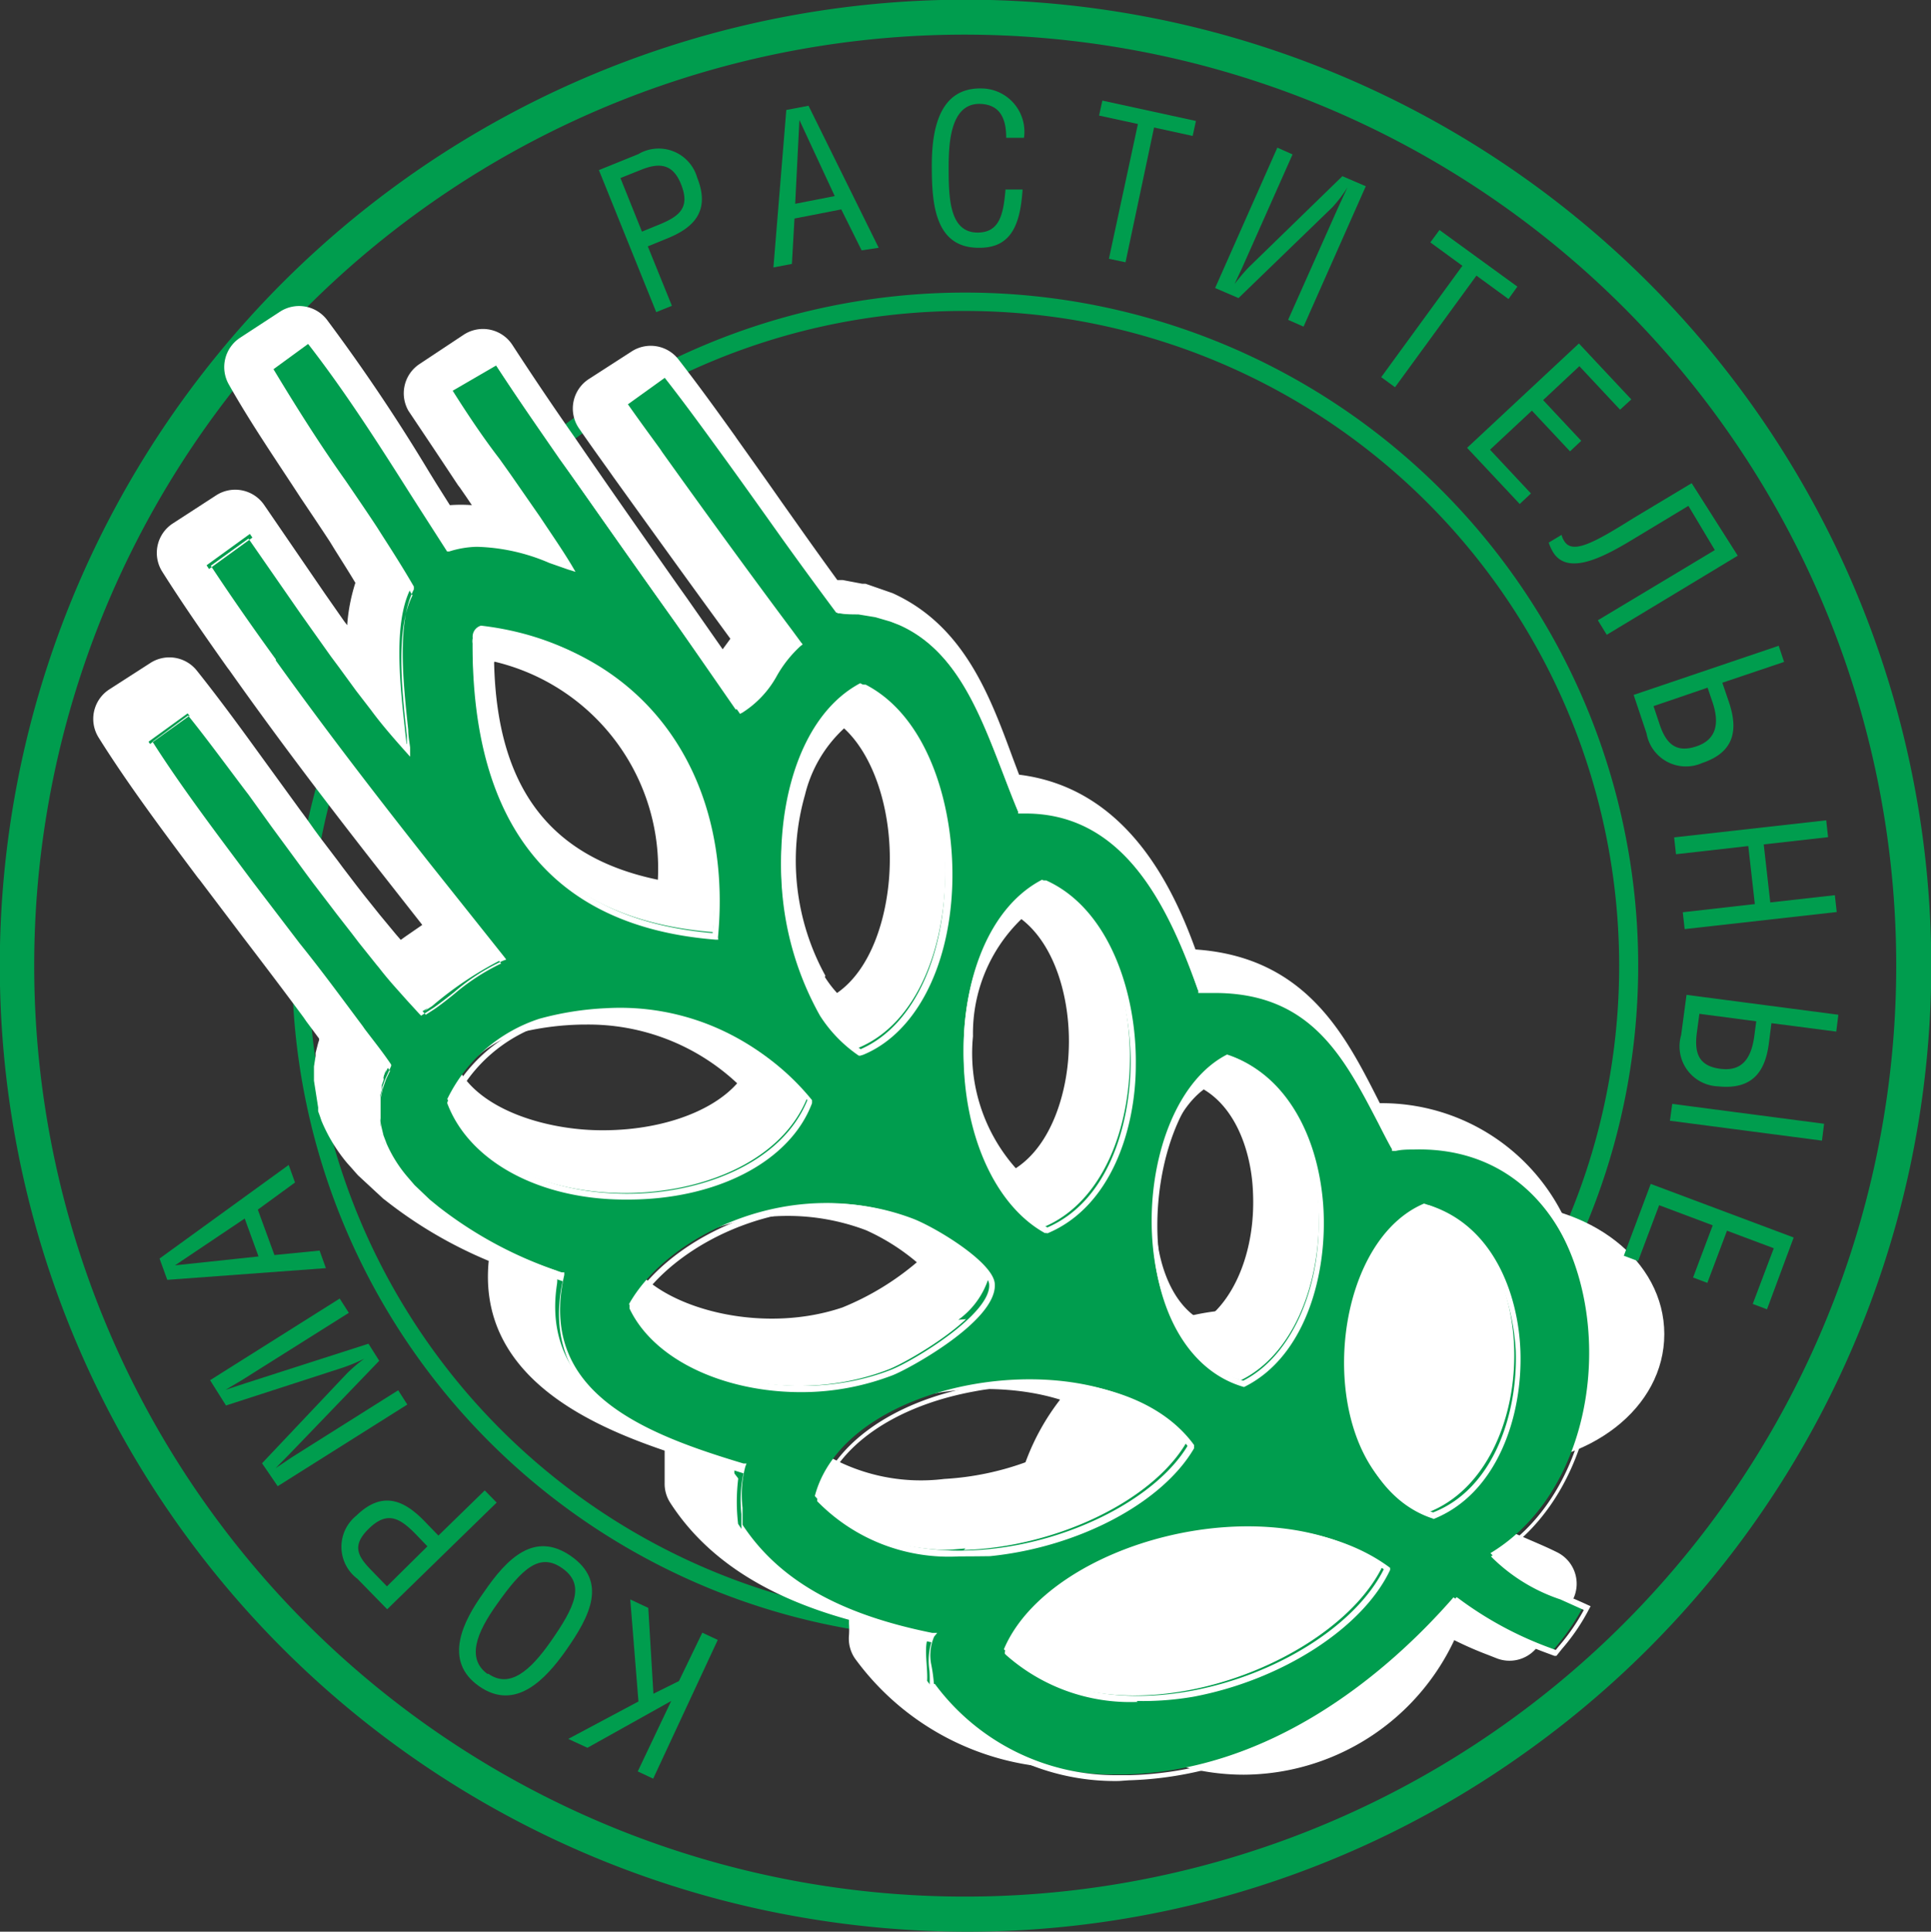
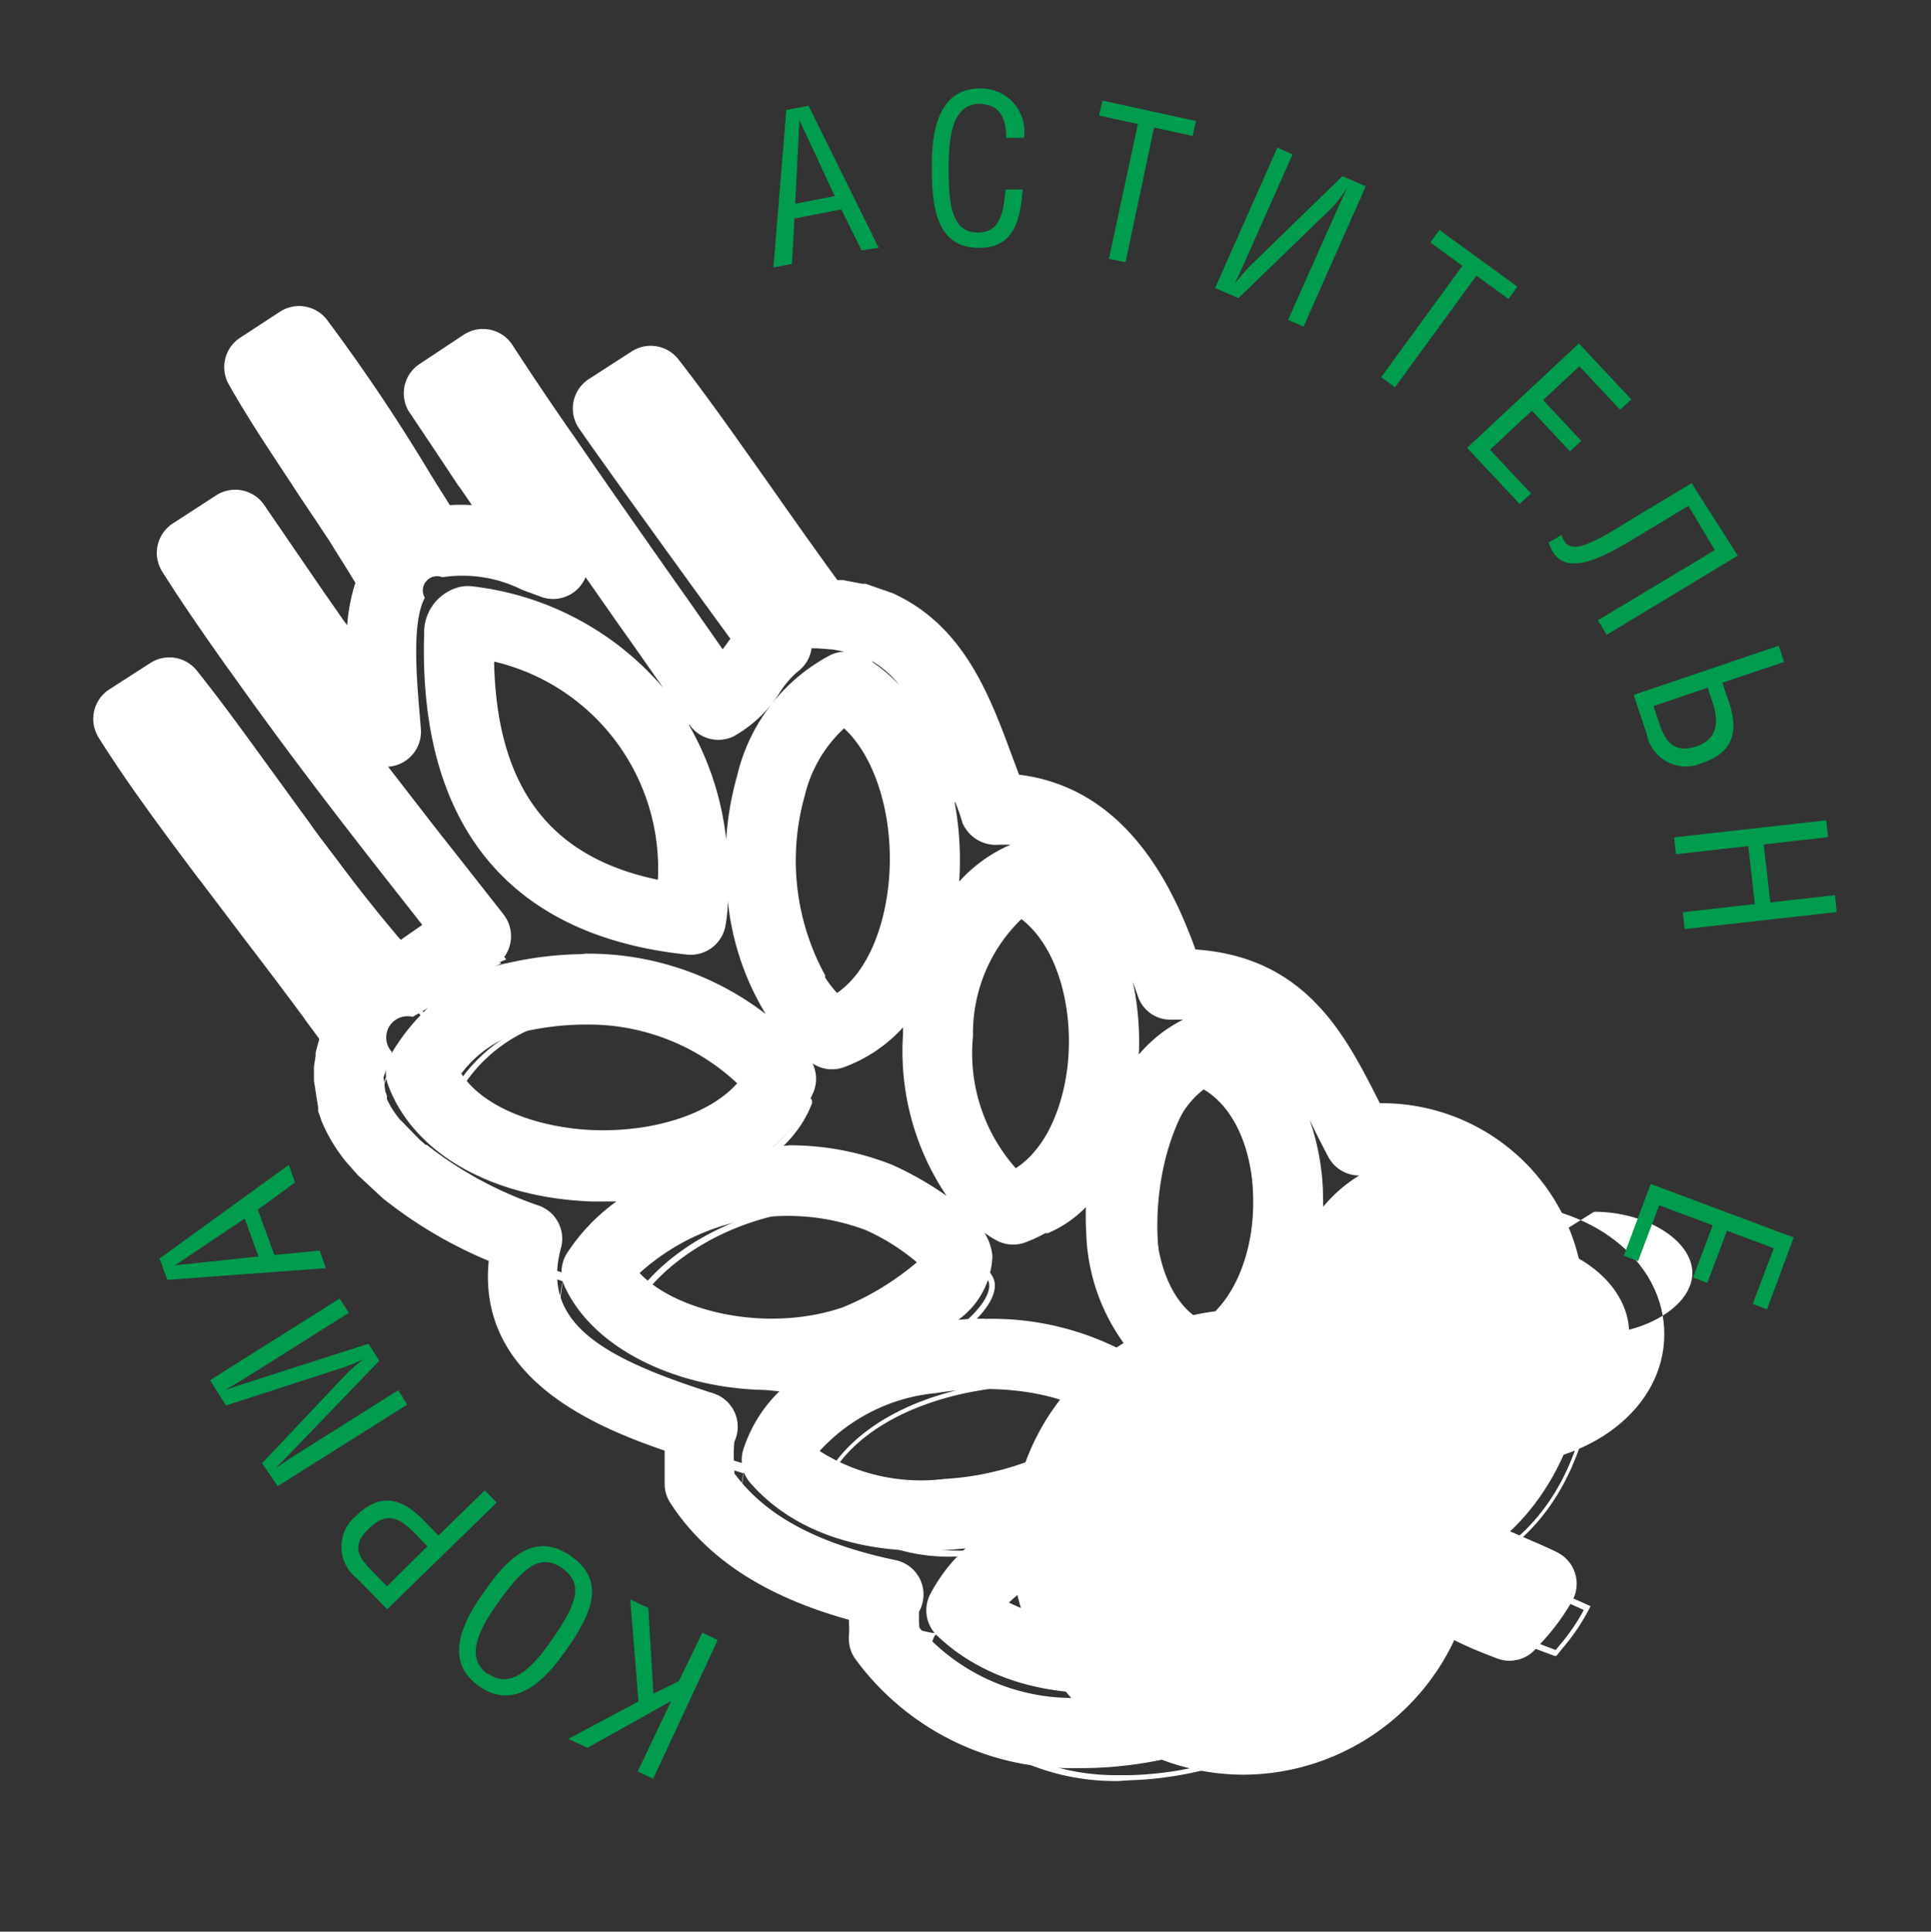
<svg xmlns="http://www.w3.org/2000/svg" viewBox="0 0 82.54 82.56">
  <rect x="0" y="0" width="82.54" height="82.56" fill="#333333" stroke="none" />
  <defs>
    <style>.cls-1{fill:#009d4e;}.cls-2{fill:#fff;}</style>
  </defs>
  <title>05</title>
-   <path class="cls-1" d="M588.52 362.86a41.78 41.78 0 0 1-7.13-.62 41.28 41.28 0 1 1 30.83-6.93 41 41 0 0 1-23.7 7.55zm-.17-81.08a39.79 39.79 0 1 0 23 72.31 39.78 39.78 0 0 0-16.12-71.72 40.28 40.28 0 0 0-6.88-.59zM588.5 350.35a29.12 29.12 0 0 1-5-.43 28.77 28.77 0 1 1 21.5-4.83 28.56 28.56 0 0 1-16.5 5.26zm-.12-56.76a28 28 0 1 0 16.17 50.85 28 28 0 0 0-11.34-50.44 28.29 28.29 0 0 0-4.83-.41z" transform="translate(-547.17 -280.3)" />
  <path class="cls-1" d="M28.69 72.7l-3.58 2-.82-.38 3-1.6-.35-4.36.77.36.22 3.67 1.09-.54 1-2.07.66.31-2.76 5.93-.66-.31zM24.19 70.54c-.86 1.22-2.15 2.62-3.71 1.53s-.68-2.79.19-4c1-1.47 2.18-2.65 3.74-1.56s.82 2.55-.22 4.03zm-3.31 1c.91.64 1.79-.15 2.63-1.34 1.09-1.55 1.5-2.48.53-3.17s-1.72 0-2.81 1.55c-.85 1.19-1.3 2.3-.4 2.96z" />
  <path class="cls-1" d="M567.89 344l.51.52-4.68 4.56-1.27-1.3a1.71 1.71 0 0 1-.05-2.7c1.09-1.06 2-.68 2.85.17l.66.68zm-2.45 2.39l-.49-.51c-.7-.72-1.23-1-2-.26s-.49 1.2.12 1.82l.64.66zM558.37 342.84l3.63-3.84a6.56 6.56 0 0 1 .74-.63 7.08 7.08 0 0 1-.91.38l-5 1.62-.68-1.08 5.54-3.49.39.61-4.56 2.87-.71.42.85-.28 5.26-1.69.46.73-3.85 4-.58.59.7-.47 4.54-2.86.39.61-5.54 3.49z" transform="translate(-547.17 -280.3)" />
  <path class="cls-1" d="M7.15 54.7l-.33-.91 5.52-4 .27.75-1.59 1.16.71 1.94 1.93-.19.27.75zm.33-.62l3.57-.38-.59-1.62z" />
-   <path class="cls-1" d="M606.17 329h-.87c-1.65-3.09-2.82-6.64-7.72-6.64h-.35c-1.21-3.61-3.07-7.52-7.48-7.52-1.22-3-2-6.47-4.92-7.81l-.36-.15-.31-.11-.34-.1-.45-.09-.29-.05c-.26 0-.54-.06-.84-.08q-1.1-1.49-2.17-3l-2.58-3.67c-.78-1.1-1.57-2.18-2.39-3.24l-1.83 1.18c.48.69 1 1.37 1.46 2.05q2.57 3.65 5.2 7.24l.47.65c-1 .73-1.38 2.06-2.56 2.63l-2.52-3.61c-1.61-2.3-3.22-4.59-4.81-6.9q-1.35-2-2.67-4l-1.84 1.22c.65 1.07 1.35 2.09 2.05 3.11l.06.08 1.46 2.14c.44.67.89 1.32 1.29 2a12 12 0 0 0-3.91-1 4.54 4.54 0 0 0-1.22.17c-.43-.68-.86-1.36-1.29-2-1.41-2.26-2.82-4.53-4.43-6.61l-1.7 1.11c1.31 2.33 2.85 4.46 4.29 6.67l.17.29c.45.71.89 1.41 1.31 2.16-.89 1.54-.52 4.43-.37 6.47-.52-.6-1-1.23-1.51-1.86l-.46-.6-1-1.4-1.27-1.81-2.17-3.18-1.85 1.2c.89 1.38 1.82 2.72 2.76 4.06 2 2.9 4.19 5.72 6.37 8.5l3 3.84a15.18 15.18 0 0 0-3 1.82l-.47.27-.77-.85-.22-.25-.68-.82-.1-.12-.79-1-.23-.3-.64-.84-.18-.24-.78-1-.28-.38-.55-.77-.29-.4-1.6-2.21-.09-.13c-.85-1.17-1.68-2.29-2.46-3.26l-1.74 1.14c1.16 1.82 2.65 3.86 4.18 5.91 1.54 2 3.13 4.11 4.51 6l.08.12q.58.76 1.09 1.48l-.21.39-.05.12-.1.27v.16l-.06.23v1.29l.06.25v.12l.1.28v.08a5.54 5.54 0 0 0 .87 1.41l.28.32.29.29.32.3.34.3a17.7 17.7 0 0 0 5.22 2.84c-1.36 5 3.7 6.83 7.51 8a7.34 7.34 0 0 0-.18 2.45c1.64 2.57 4.54 3.94 8.07 4.71-.34.37-.13 1.28-.18 1.92a9.91 9.91 0 0 0 7.88 4h.5c6.2 0 11.24-3.76 14.17-6.82a16 16 0 0 0 4.19 2.26 9.33 9.33 0 0 0 1.38-1.79c-1.53-.75-2.82-1.06-3.92-2.22 6.76-3.67 5.94-16.82-3-16.82m-7.65-3.81c5.07 1.73 4.81 11.28.18 13.28-5.12-1.54-4.46-11.35-.18-13.28m-7.69-7.34c4.83 2.25 4.73 12.29-.37 14.15-4.38-2.49-4.25-12 .37-14.15m-9.64 5c-2.49-3.88-1.88-11.33 2.12-13.21 4.66 2.47 4.61 13-.55 14.86a5.65 5.65 0 0 1-1.58-1.64m-14.37-15.48a.47.47 0 0 1 .36-.52c6.47.89 10.39 6 9.54 12.76q-10.27-1.07-9.9-12.24m-1.52 18.77a6.6 6.6 0 0 1 4-3.14 13.53 13.53 0 0 1 2.86-.35 10.52 10.52 0 0 1 8.5 3.85c-2.28 5.09-13.51 4.89-15.39-.36m7.51 8.57c1.78-2.84 7.22-5.11 12.1-3.15 1.1.45 3.25 1.87 3.3 2.61.1 1.37-3.6 3.24-4.4 3.5-4.39 1.49-9.69-.12-11-3m7.7 8c1.53-5 12.76-6.2 16-1.75-2.53 3.89-12.16 6.08-16 1.75m7.88 6.47c2.06-4.31 11.55-6.48 16.3-3-2.22 4.16-11.86 7.23-16.3 3m18.36-5c-4.91-1.62-4.25-10.93.18-12.58 5.17 1.69 4.67 10.9-.18 12.58" transform="translate(-547.17 -280.3)" />
  <path class="cls-2" d="M593.34 355.87h-.52a11.39 11.39 0 0 1-9.1-4.68 1.5 1.5 0 0 1-.26-1 3.76 3.76 0 0 0 0-.49v-.17c-3.62-1-6.13-2.66-7.64-5a1.49 1.49 0 0 1-.24-.85v-1.38c-3.26-1.11-8-3.22-7.52-8.11a18.76 18.76 0 0 1-4.38-2.56l-.13-.1-1.08-1-.08-.09-.22-.25-.17-.19a7 7 0 0 1-1.09-1.8l-.06-.18-.08-.22a1.51 1.51 0 0 1 0-.16l-.18-1.15v-.61l.07-.45v-.13l.09-.35a1.65 1.65 0 0 1 .06-.19v-.07l-.55-.74-.11-.16c-.79-1.07-1.67-2.23-2.58-3.42l-1.87-2.47-.06-.07c-1.4-1.87-3-4-4.25-6a1.5 1.5 0 0 1 .46-2.07l1.74-1.12a1.5 1.5 0 0 1 2 .33c.84 1.05 1.74 2.27 2.5 3.32l1.94 2.67c.19.25.38.52.57.79l.25.34.76 1 .2.27.61.8.32.41.68.85.1.12.58.7.2.23.21-.15.71-.49-1.9-2.42c-2.6-3.32-4.56-5.94-6.35-8.47l-.07-.09c-1.1-1.55-2-2.86-2.79-4.11a1.5 1.5 0 0 1 .45-2.07l1.85-1.2a1.5 1.5 0 0 1 2.05.41l2.61 3.81.81 1.16.13.17a7.72 7.72 0 0 1 .35-1.81c-.31-.52-.62-1-.9-1.45l-.19-.31c-.4-.61-.83-1.25-1.26-1.89-1-1.54-2.1-3.13-3.06-4.83a1.5 1.5 0 0 1 .49-2l1.7-1.11a1.5 1.5 0 0 1 2 .34 78.11 78.11 0 0 1 4.36 6.49l.32.52.58.92a6.36 6.36 0 0 1 .94 0l-.25-.37-.27-.39-.07-.09-.12-.18c-.66-1-1.33-2-2-3a1.5 1.5 0 0 1 .47-2l1.9-1.26a1.5 1.5 0 0 1 2.07.44q1.3 2 2.65 3.93c1.46 2.13 2.95 4.25 4.44 6.37l.37.52 1.53 2.19.33-.45c-1.61-2.2-3.28-4.52-5-6.91l-.07-.1-.12-.17c-.43-.6-.86-1.2-1.28-1.81a1.5 1.5 0 0 1 .42-2.11l1.83-1.18a1.5 1.5 0 0 1 2 .34c.88 1.13 1.72 2.3 2.43 3.29l.06.09c.62.87 1.28 1.8 1.93 2.73l.63.89q.86 1.22 1.74 2.43h.23l.84.16h.14l1.15.4c3.07 1.39 4.17 4.41 5.15 7.07l.26.69c4.61.57 6.58 4.82 7.54 7.47 4.71.32 6.4 3.66 7.78 6.37l.1.2a8.66 8.66 0 0 1 8.57 6.93c.92 3.64.09 8.46-3 11.37l.78.34c.39.17.8.34 1.22.55a1.5 1.5 0 0 1 .66 2.07 9.52 9.52 0 0 1-1.39 1.87l-.18.2a1.5 1.5 0 0 1-1.68.39l-.33-.13a15.46 15.46 0 0 1-3.11-1.59c-2.85 2.75-7.89 6.42-14.35 6.42zm-6.87-6a8.63 8.63 0 0 0 6.42 3h.47a14.41 14.41 0 0 0 3.93-.56l-.83.16c-3.79.61-7.07-.2-9.23-2.26a1.5 1.5 0 0 1-.32-1.73 7.1 7.1 0 0 1 1.53-2l-.7.06c-3.64.26-6.65-.75-8.49-2.85a1.5 1.5 0 0 1-.31-1.43 6.08 6.08 0 0 1 1.61-2.56c-4 .14-7.94-1.58-9.24-4.41a1.5 1.5 0 0 1 .09-1.42 8.31 8.31 0 0 1 2.12-2.22h-1.08c-4.3-.16-7.63-2.09-8.69-5a1.5 1.5 0 0 1 .12-1.27 8.9 8.9 0 0 1 1.59-2l-.13.08-.52.3a.91.91 0 0 0-.89 1.5l-.36 1.09.08.59.07.2v.14a4 4 0 0 0 .53.84l.06.06.8.82.26.23h.05a16.15 16.15 0 0 0 4.74 2.58 1.5 1.5 0 0 1 1 1.82c-.87 3.2 1.73 4.7 6.51 6.22a1.5 1.5 0 0 1 .9 2.07 5.4 5.4 0 0 0 0 1.07v.28c1.3 1.78 3.51 3 6.89 3.71a1.5 1.5 0 0 1 1 2.21v.42l.02.25zm3.84-1.07a8.82 8.82 0 0 0 5.67.72 12.36 12.36 0 0 0 6.35-2.91 12 12 0 0 0-7.3-.28 9.92 9.92 0 0 0-4.72 2.45zm-4.06.65zm19.6-4.06a1.5 1.5 0 0 1 0 1.47q-.13.24-.28.47c.3-.28.57-.56.81-.81a1.49 1.49 0 0 1 1.26-.45 1.5 1.5 0 0 1 0-.5 1.47 1.47 0 0 1 .12-.39 6.18 6.18 0 0 1-.72.3 1.5 1.5 0 0 1-1 0zm-7.45-2.47a13.27 13.27 0 0 1 5.33 1 8.26 8.26 0 0 1-2.06-5.61v-.31a6.32 6.32 0 0 1-2.37 1.81 1.49 1.49 0 0 1-1 .06 5.77 5.77 0 0 1-1.34-.59 6.33 6.33 0 0 1 .61.73 1.5 1.5 0 0 1 0 1.69 7.29 7.29 0 0 1-1.07 1.3 16.54 16.54 0 0 1 1.9-.1zm-16.19-.6a8.09 8.09 0 0 0 5.32 1.19 12.17 12.17 0 0 0 6.76-2.52c-1.56-1.13-4.32-1.61-7.1-1.15a7.71 7.71 0 0 0-4.98 2.47zm27.85-10.37a8.38 8.38 0 0 1 1.88 5.48 10 10 0 0 1-1.33 5.08 9.41 9.41 0 0 0 1.24-7.35 6.81 6.81 0 0 0-1.79-3.23zm-3.25 1.18c-1.29.83-2.19 2.92-2.15 5.17 0 1.56.55 3.38 1.92 4.13 1.64-.89 2.37-3.13 2.36-5-.01-1.61-.59-3.5-2.12-4.32zm-17.57 3.54a12.12 12.12 0 0 1 6.45 1.65 8.46 8.46 0 0 1-2.09-5.35 11.45 11.45 0 0 1 0-1.38 6.48 6.48 0 0 1-2.6 1.81 1.5 1.5 0 0 1-1.26-.1c-.17-.09-.33-.2-.49-.31a2.2 2.2 0 0 1 .34 1 3.51 3.51 0 0 1-1.46 2.72c.36-.04.74-.05 1.12-.05zm9.36-9.79c-1.32 1-2.17 3.45-2 5.9 0 .76.34 3.14 2 4 1.37-.94 2.23-3.08 2.13-5.47-.05-1.64-.66-3.59-2.11-4.45zm-24.09 7.83c1.52 1.62 5.39 2.58 8.67 1.47a11.69 11.69 0 0 0 3.18-1.93 9.13 9.13 0 0 0-2.17-1.37 9.44 9.44 0 0 0-9.67 1.82zm28.64-6.55a10.43 10.43 0 0 1 .57 3.07v.66a6.17 6.17 0 0 1 1.55-1.35 1.5 1.5 0 0 1-1.32-.79c-.19-.36-.38-.73-.56-1.09zm-22.24 1.09a11.81 11.81 0 0 1 4.41.84 13.85 13.85 0 0 1 2.31 1.32 11.06 11.06 0 0 1-1.86-6.91v-.29a6.37 6.37 0 0 1-2.52 1.7 1.5 1.5 0 0 1-1.35-.16 1.5 1.5 0 0 1 0 1.32 6.45 6.45 0 0 1-1.7 2.25zm9.91-9.66a6.79 6.79 0 0 0-2.06 5 7.4 7.4 0 0 0 1.83 5.64c1.54-1 2.19-3.24 2.26-5 .1-2.06-.51-4.48-2.01-5.64zm-23.94 6.58c1 1.56 3.48 2.35 5.66 2.43 2.63.09 5-.71 6.14-2a9.29 9.29 0 0 0-6.48-2.51h-.13a12.07 12.07 0 0 0-2.55.31 4.86 4.86 0 0 0-2.62 1.77zm28.71-3.92a12.34 12.34 0 0 1 .26 3.12 6 6 0 0 1 1.89-1.49h-.49a1.46 1.46 0 0 1-1.44-1zm-23.39-1.19a12.43 12.43 0 0 1 7.7 2.58 11.54 11.54 0 0 1-1.62-4.84q0 .49-.09 1a1.51 1.51 0 0 1-1.64 1.3c-7.61-.79-11.5-5.54-11.25-13.73a2 2 0 0 1 1.4-1.95 1.54 1.54 0 0 1 .66-.06 12.62 12.62 0 0 1 8.16 4.34l-1.48-2.11-.37-.52-1.47-2.1a1.5 1.5 0 0 1-1.87.85l-.84-.31a5.69 5.69 0 0 0-3.41-.54.61.61 0 0 0-.75.88c-.55 1-.36 3.32-.23 4.88l.06.73a1.5 1.5 0 0 1-1.4 1.61l1.92 2.48 2.88 3.66.13.17a1.5 1.5 0 0 1-.48 2.26c.2-.07.41-.13.62-.17a15.1 15.1 0 0 1 3.19-.39zm10.23 1a4.75 4.75 0 0 0 .52.68c1.44-1 2.1-3.13 2.23-5 .18-2.61-.61-5.1-1.93-6.31a5.68 5.68 0 0 0-1.67 2.84 10.21 10.21 0 0 0 .87 7.73zm5.55-7.45a13.63 13.63 0 0 1 .19 3.37 6.36 6.36 0 0 1 2-1.49l.2-.08a5.48 5.48 0 0 0-.63 0 1.55 1.55 0 0 1-1.43-.94c-.09-.32-.2-.61-.31-.9zm-19.69-6c.12 5.34 2.38 8.33 7 9.29a9.09 9.09 0 0 0-6.98-9.32zm8.33 2.68a12.52 12.52 0 0 1 1.59 4.89 13.19 13.19 0 0 1 .47-2.73 7.85 7.85 0 0 1 4-5.16 1.5 1.5 0 0 1 .58-.14l-.49-.09-.65-.05h-.26a1.5 1.5 0 0 1-.6 1 4 4 0 0 0-.75.87 5.47 5.47 0 0 1-2 1.9 1.5 1.5 0 0 1-1.87-.51zm7.83-2.7a6.51 6.51 0 0 1 1.17 1 4.24 4.24 0 0 0-1.15-1.02z" transform="translate(-547.17 -280.3)" />
  <circle class="cls-2" cx="53.18" cy="65.91" r="8.44" />
  <path class="cls-2" d="M600.34 356.15a9.94 9.94 0 1 1 9.94-9.94 10 10 0 0 1-9.94 9.94zm0-16.89a6.94 6.94 0 1 0 6.94 6.94 7 7 0 0 0-6.94-6.93z" transform="translate(-547.17 -280.3)" />
  <ellipse class="cls-2" cx="63.94" cy="57.01" rx="5.7" ry="4.11" />
-   <path class="cls-2" d="M63.94 62.63c-4 0-7.2-2.46-7.2-5.61s3.16-5.61 7.2-5.61 7.2 2.46 7.2 5.61-3.16 5.61-7.2 5.61zm0-8.22c-2.24 0-4.2 1.22-4.2 2.61s2 2.61 4.2 2.61 4.2-1.22 4.2-2.61-1.96-2.62-4.2-2.62z" />
-   <path class="cls-1" d="M607.51 329.29c-.28 0-.57 0-.86.07-1.74-3.2-3-6.88-7.92-6.74h-.35c-1.32-3.75-3.3-7.79-7.7-7.66-1.31-3.12-2.15-6.72-5.16-8l-.36-.14-.31-.1-.35-.1-.45-.08h-.3c-.26 0-.54 0-.84-.06q-1.14-1.53-2.26-3.09c-.89-1.25-1.79-2.52-2.7-3.77-.82-1.13-1.63-2.24-2.49-3.33l-1.79 1.3c.5.71 1 1.41 1.52 2.11q2.68 3.75 5.42 7.44c.16.22.32.45.49.66-1 .79-1.32 2.2-2.48 2.83l-2.62-3.78c-1.68-2.36-3.36-4.72-5-7.1q-1.41-2-2.78-4.07l-1.81 1.3c.69 1.1 1.42 2.15 2.14 3.2l.07.08 1.52 2.2c.46.69.93 1.36 1.35 2.07a11.59 11.59 0 0 0-3.94-1 4.34 4.34 0 0 0-1.22.21l-1.35-2.1c-1.48-2.33-3-4.67-4.63-6.8l-1.67 1.21c1.38 2.41 3 4.59 4.49 6.87l.18.3c.47.73.94 1.46 1.38 2.22-.84 1.64-.39 4.66-.17 6.79-.54-.62-1.05-1.26-1.56-1.91l-.48-.62-1.08-1.44-1.32-1.86-2.27-3.28-1.85 1.34c.93 1.42 1.9 2.8 2.88 4.18 2.14 3 4.37 5.87 6.63 8.73l3.13 3.93a15.06 15.06 0 0 0-3 2l-.46.3c-.26-.27-.53-.58-.79-.87l-.23-.25-.71-.84-.11-.13-.81-1-.24-.31-.67-.86-.19-.25-.81-1.06-.29-.39c-.19-.27-.38-.53-.58-.79l-.3-.41-1.6-2.17-.1-.13c-.89-1.2-1.75-2.35-2.56-3.35l-1.67 1.21c1.22 1.88 2.76 4 4.36 6.08 1.6 2.1 3.25 4.22 4.69 6.13l.09.12q.6.78 1.13 1.52l-.2.42v.13l-.1.28v.17l-.06.24v1.3l.06.26v.12l.11.29v.09a5.87 5.87 0 0 0 .91 1.46l.29.32.3.3.33.3.35.3a17.46 17.46 0 0 0 5.3 2.82c-1.2 5.27 3.9 7.06 7.75 8.21a8.07 8.07 0 0 0-.11 2.57c1.72 2.64 4.66 4 8.21 4.71-.33.4-.09 1.34-.13 2a9.78 9.78 0 0 0 8 4h.5c6.2-.18 11.12-4.27 14-7.57a15.75 15.75 0 0 0 4.26 2.25 9.75 9.75 0 0 0 1.32-1.92c-1.56-.74-2.85-1-4-2.22 6.64-4 5.42-17.8-3.5-17.54m-7.76-3.77c5.12 1.67 5.15 11.68.59 13.92-5.17-1.47-4.8-11.77-.59-13.92m-7.91-7.47c4.9 2.21 5.1 12.75.06 14.85-4.45-2.48-4.62-12.48-.06-14.85m-9.49 5.52c-2.61-4-2.22-11.83 1.72-13.92 4.74 2.45 5 13.48-.09 15.59a5.81 5.81 0 0 1-1.63-1.68m-14.84-15.81a.49.49 0 0 1 .35-.56c6.49.75 10.57 6 9.92 13.1q-10.3-.82-10.27-12.54m-1.08 19.65a6.66 6.66 0 0 1 3.93-3.41 12.94 12.94 0 0 1 2.85-.45 10.33 10.33 0 0 1 8.61 3.79c-2.12 5.41-13.35 5.53-15.4.08m7.77 8.77c1.69-3 7.06-5.57 12-3.65 1.12.44 3.3 1.86 3.38 2.65.14 1.43-3.5 3.5-4.29 3.8-4.34 1.69-9.69.16-11.09-2.79m7.94 8.2c1.38-5.29 12.56-6.87 15.89-2.3-2.41 4.15-12 6.73-15.89 2.3m8.08 6.55c1.93-4.58 11.35-7.13 16.21-3.6-2.09 4.43-11.63 7.93-16.21 3.6m18.16-5.86c-5-1.56-4.58-11.34-.2-13.19 5.22 1.63 5 11.29.2 13.19" transform="translate(-547.17 -280.3)" />
+   <path class="cls-2" d="M63.94 62.63c-4 0-7.2-2.46-7.2-5.61s3.16-5.61 7.2-5.61 7.2 2.46 7.2 5.61-3.16 5.61-7.2 5.61zm0-8.22s2 2.61 4.2 2.61 4.2-1.22 4.2-2.61-1.96-2.62-4.2-2.62z" />
  <path class="cls-2" d="M595 356.42a9.86 9.86 0 0 1-8.1-4 5.87 5.87 0 0 0 0-.71 2.78 2.78 0 0 1 .08-1.22c-3.92-.81-6.58-2.36-8.12-4.73v-.75a5.46 5.46 0 0 1 .09-1.74c-3.19-1-8.9-2.75-7.73-8.21a17.71 17.71 0 0 1-5.2-2.78l-.38-.32-.36-.33-.34-.35-.31-.34a6 6 0 0 1-.93-1.49l-.18-.51-.09-.41v-1.25l.09-.42.15-.43.17-.36c-.33-.46-.69-.94-1.09-1.46l-.09-.13c-.84-1.12-1.74-2.29-2.69-3.52l-2-2.6c-1.46-1.91-3.1-4.12-4.39-6.11l-.07-.1 1.9-1.36.07.09c.86 1.06 1.78 2.29 2.57 3.35l.1.13 1 1.4.89 1.21c.2.26.39.52.58.79l.29.39.81 1.06.19.25.66.86.29.38.76.94.1.13.62.75.57.64.46.51.37-.24c.29-.2.58-.43.85-.65a9.21 9.21 0 0 1 2-1.3l-3-3.81c-2.71-3.42-4.74-6.1-6.59-8.68v-.05c-1.14-1.59-2.06-2.92-2.88-4.18l-.07-.1 2-1.45 2.8 4 .86 1.21.35.47.72 1 .64.82c.37.46.75.94 1.14 1.4v-.36c-.22-2-.49-4.55.24-6-.44-.75-.9-1.48-1.34-2.16l-.46-.59c-.44-.67-.9-1.33-1.35-2-1.07-1.56-2.17-3.17-3.14-4.88l-.06-.1 1.86-1.35.07.09c1.62 2.06 3.07 4.35 4.48 6.57l.3.47 1.15 1.79a4.43 4.43 0 0 1 1.16-.19 8.64 8.64 0 0 1 3.19.71l.46.17c-.33-.52-.67-1-1-1.54l-.16-.23-1.25-1.8-.47-.66c-.68-1-1.37-2-2-3l-.06-.1 2-1.44.07.11c.83 1.25 1.74 2.58 2.78 4.07 1.5 2.15 3 4.33 4.55 6.43l.47.67 2.56 3.62a4.29 4.29 0 0 0 1.29-1.45 5.85 5.85 0 0 1 1-1.24l-.3-.4-.14-.19c-1.76-2.37-3.59-4.87-5.43-7.45l-.08-.13c-.48-.67-1-1.33-1.44-2l-.07-.1 2-1.44.07.09c.88 1.11 1.72 2.26 2.49 3.33l2.21 3.1.48.67c.8 1.12 1.53 2.11 2.22 3 .27 0 .53 0 .79.05l.76.13.68.2.37.15c2.53 1.11 3.57 3.82 4.57 6.44.2.53.41 1.07.63 1.6 4.37-.09 6.38 3.8 7.75 7.66h.54c4.22 0 5.73 2.9 7.19 5.71.18.34.36.69.54 1 .26 0 .53-.05.79-.06h.24c3.41 0 6.07 2.13 7.13 5.74 1.18 4 .13 9.53-3.68 12a7.61 7.61 0 0 0 2.67 1.57c.38.16.76.32 1.17.51l.11.05-.06.11a8.62 8.62 0 0 1-1.16 1.71l-.24.3h-.09l-.35-.13a15.34 15.34 0 0 1-3.84-2.07c-2.4 2.77-7.34 7.33-14 7.52zm-7.87-4.15a9.62 9.62 0 0 0 7.87 3.9h.5c6.6-.19 11.52-4.8 13.86-7.52l.07-.09.09.06a15.3 15.3 0 0 0 3.88 2.1l.27.1.13-.16a8.67 8.67 0 0 0 1.07-1.55l-1-.45a7.55 7.55 0 0 1-2.86-1.73l-.11-.11.13-.08c3.81-2.32 4.87-7.79 3.7-11.75-1.08-3.63-3.68-5.66-7.13-5.56-.25 0-.51 0-.77.06h-.16v-.07c-.2-.36-.39-.73-.58-1.11-1.49-2.86-2.9-5.57-7-5.57h-.7v-.09c-1.32-3.76-3.24-7.58-7.38-7.58h-.32v-.08c-.23-.55-.45-1.13-.66-1.68-1-2.57-2-5.23-4.43-6.3l-.36-.14-.65-.19-.73-.12c-.26 0-.53 0-.82-.05h-.06c-.7-.94-1.44-2-2.26-3.09l-.48-.67-2.22-3.1c-.75-1-1.56-2.14-2.41-3.22l-1.6 1.15c.45.64.91 1.27 1.37 1.9l.1.15c1.83 2.56 3.65 5.06 5.41 7.42l.15.2.36.49.08.1-.1.08a5.15 5.15 0 0 0-1 1.26 4.32 4.32 0 0 1-1.48 1.58l-.1.05-.06-.09-2.63-3.71-.47-.66c-1.5-2.1-3-4.28-4.55-6.43-1-1.45-1.9-2.74-2.71-4l-1.86 1.08c.63 1 1.3 2 2 2.91l.47.66 1.25 1.8.16.24c.4.6.82 1.21 1.2 1.84l.17.29-.32-.1-.8-.28a8.33 8.33 0 0 0-3.1-.69 4.19 4.19 0 0 0-1.18.2h-.09l-.05-.08-1.2-1.87-.3-.47c-1.38-2.18-2.81-4.42-4.39-6.45l-1.48 1.08c1 1.66 2 3.24 3.08 4.76.45.66.91 1.33 1.35 2l.19.3c.45.7.93 1.45 1.38 2.23v.12c-.73 1.42-.46 3.94-.24 6 0 .26.05.51.08.76v.39l-.26-.29c-.49-.55-1-1.14-1.41-1.7l-.64-.83-.73-1-.35-.47-.86-1.21-.46-.65-2.2-3.17-1.61 1.16c.8 1.21 1.69 2.5 2.78 4v.05c1.86 2.59 3.9 5.28 6.62 8.72l3.13 3.93.1.13-.16.06a8.52 8.52 0 0 0-2.06 1.33c-.28.22-.57.45-.87.66l-.55.35-.07-.07-.54-.59-.57-.64c-.21-.24-.42-.49-.62-.75l-.1-.12-.76-.95-.29-.38-.67-.86-.19-.25-.81-1.06-.29-.39-.58-.79-.89-1.21-1-1.39-.1-.13c-.76-1-1.65-2.22-2.48-3.25l-1.52 1.12c1.27 2 2.88 4.11 4.29 6l2 2.62c1 1.24 1.85 2.41 2.69 3.53l.09.13c.41.54.78 1 1.13 1.52v.06l-.27.6-.1.28-.11.56v.77l.06.37.09.38.14.37a5.73 5.73 0 0 0 .88 1.4l.31.36.65.62.38.31a17.37 17.37 0 0 0 5.26 2.8h.11v.11c-1.14 5 3.36 6.77 7.66 8.06h.13l-.05.13a4.65 4.65 0 0 0-.12 1.76v.73c1.55 2.35 4.13 3.82 8.11 4.62h.21l-.13.16a2 2 0 0 0-.12 1.21 6.75 6.75 0 0 1 .11.81zm8.67.77a8 8 0 0 1-5.62-2l-.06-.06v-.08c.88-2.09 3.34-3.88 6.56-4.77 3.69-1 7.46-.6 9.83 1.12l.08.06v.09c-1.17 2.48-4.63 4.71-8.42 5.42a12.81 12.81 0 0 1-2.42.18zm-5.38-2.14c1.81 1.67 4.54 2.25 7.71 1.66 3.66-.69 7-2.81 8.19-5.19-2.32-1.63-6-2-9.53-1-3.17.84-5.54 2.54-6.42 4.53zm-2.25-4.08a7.85 7.85 0 0 1-6.07-2.36v-.06c.6-2.32 3.17-4.17 6.7-4.84 3.33-.63 7.52-.1 9.41 2.5v.14c-1.36 2.34-4.95 4.23-8.72 4.61q-.74.01-1.37.01zm-5.84-2.47c1.54 1.7 4.07 2.46 7.11 2.16 3.61-.36 7.16-2.21 8.49-4.41-1.85-2.45-5.9-2.94-9.12-2.33-3.44.63-5.92 2.38-6.53 4.57zm26.11.86c-2.12-.67-3.53-3-3.68-6-.13-2.81.89-6.32 3.46-7.41 2.77.86 3.85 3.79 3.94 6.24.1 2.8-1 6.11-3.73 7.19zm-.2-13.19c-2.43 1.06-3.4 4.44-3.27 7.15.11 2.29 1.08 5 3.46 5.77 2.58-1 3.63-4.23 3.53-6.93-.14-2.35-1.16-5.15-3.77-6.01zm-26.84 7.78c-3.22 0-6.26-1.34-7.32-3.57v-.12c1.62-2.89 7-5.69 12.15-3.71 1 .4 3.37 1.84 3.46 2.75.15 1.58-3.69 3.67-4.37 3.93a10.87 10.87 0 0 1-3.92.72zm-7.06-3.62c1.45 2.94 6.82 4.26 10.9 2.67.94-.36 4.33-2.4 4.21-3.67-.07-.67-2.11-2.07-3.3-2.54-4.97-1.92-10.2.76-11.81 3.54zm26 3.4c-2.11-.6-3.55-2.77-3.85-5.81s.73-7.06 3.24-8.34c2.23.73 3.76 3.17 4 6.36.21 2.95-.76 6.5-3.38 7.79zm-.59-13.92c-2.38 1.25-3.35 5.08-3.06 8.07s1.64 5 3.62 5.58c2.13-1.08 3.44-4.16 3.2-7.53-.16-2.4-1.24-5.27-3.76-6.12zm-7.87 7.34h-.05c-2.16-1.2-3.52-4.29-3.47-7.86 0-3.37 1.36-6.13 3.42-7.21h.11c2.71 1.22 3.87 4.84 3.83 7.88 0 2.74-1.05 6.06-3.77 7.2zm0-14.85c-1.95 1.05-3.18 3.71-3.23 7 0 3.46 1.24 6.43 3.29 7.61 2.57-1.11 3.53-4.31 3.56-7 .01-2.88-1.1-6.37-3.66-7.57zm-17.88 13.42h-.1c-3.69 0-6.68-1.64-7.61-4.11v-.05a6.71 6.71 0 0 1 4-3.48 13.1 13.1 0 0 1 2.88-.45 10.43 10.43 0 0 1 8.71 3.84v.13c-.93 2.48-4.04 4.12-7.88 4.12zm-7.45-4.15c.92 2.35 3.79 3.87 7.36 3.9h.09c3 0 6.55-1.22 7.68-4a10.18 10.18 0 0 0-8.46-3.68 12.82 12.82 0 0 0-2.82.44 6.54 6.54 0 0 0-3.83 3.34zm17.39-2h-.06a5.91 5.91 0 0 1-1.66-1.71 13 13 0 0 1-1.22-9.71 6.63 6.63 0 0 1 3.05-4.44h.12c2.75 1.42 3.84 5.39 3.7 8.69-.15 3.48-1.6 6.22-3.8 7.13zm-1.51-1.89a5.68 5.68 0 0 0 1.53 1.61c2.07-.9 3.44-3.53 3.59-6.88.16-3.78-1.28-7.23-3.5-8.43a6.59 6.59 0 0 0-2.87 4.25 12.75 12.75 0 0 0 1.26 9.45zm-4.56-3.07h-.12c-6.9-.55-10.4-4.81-10.38-12.66a.61.61 0 0 1 .43-.68h.06c6.65.77 10.68 6.08 10 13.24zm-10-13.11a.36.36 0 0 0-.24.42c0 7.76 3.27 11.82 10 12.41.61-6.94-3.31-12.09-9.76-12.85z" transform="translate(-547.17 -280.3)" />
-   <path class="cls-1" d="M575.89 293.37l-.67.27-2.45-6.07 1.68-.68a1.71 1.71 0 0 1 2.52 1c.57 1.42-.14 2.13-1.23 2.58l-.88.36zm-1.28-3.17l.66-.27c.93-.37 1.43-.74 1-1.78-.35-.86-.93-.91-1.73-.58l-.85.34z" transform="translate(-547.17 -280.3)" />
  <path class="cls-1" d="M33.61 4.7l.95-.18 3 6.07-.73.11-.87-1.75-2 .39-.11 1.94-.79.15zm.56.43l-.18 3.58 1.69-.33z" />
  <path class="cls-1" d="M590.18 286.19c0-.79-.24-1.44-1.15-1.45-1.26 0-1.3 1.76-1.31 2.62 0 1.32 0 2.87 1.23 2.88.94 0 1.11-.76 1.2-1.84h.73c-.1 1.51-.49 2.51-1.88 2.49-1.92 0-2-2-2-3.53s.32-3.31 2.11-3.28a1.85 1.85 0 0 1 1.83 2.11z" transform="translate(-547.17 -280.3)" />
  <path class="cls-1" d="M48.11 11.21l-.71-.15 1.24-5.76-1.66-.36.14-.64 4 .87-.14.64-1.65-.36z" />
  <path class="cls-1" d="M602.42 286.9l-2.17 4.88-.31.66a8.49 8.49 0 0 1 .61-.72l4-3.89 1 .43-2.66 6-.66-.29 2.12-4.76.42-.91a5.44 5.44 0 0 1-.66.87l-4 3.87-1-.43 2.66-6z" transform="translate(-547.17 -280.3)" />
  <path class="cls-1" d="M59.63 16.55l-.59-.43 3.47-4.76-1.37-1 .39-.53 3.33 2.42-.38.53-1.37-1zM69.73 17.07l-.48.44-1.74-1.86-1.55 1.45 1.63 1.74-.48.45-1.63-1.74-1.79 1.67 1.75 1.87-.48.45-2.25-2.4 4.78-4.46z" />
  <path class="cls-1" d="M621.45 304.05l-5.6 3.38-.38-.62 5-3-1.13-1.89-2.22 1.34c-1.25.76-2.91 1.72-3.57.63a1.9 1.9 0 0 1-.18-.4l.55-.33a.78.78 0 0 0 .11.26c.35.58 1.25.1 3-1l2.45-1.47zM620.79 309.48l.28.82c.38 1.12.3 2.13-1.14 2.61a1.71 1.71 0 0 1-2.38-1.27l-.55-1.64 6.2-2.1.23.69zm-2.94 1l.26.78c.28.83.7 1.23 1.57.94s1-1 .68-1.92l-.2-.59z" transform="translate(-547.17 -280.3)" />
  <path class="cls-1" d="M75.39 36.09l.28 2.48 2.76-.31.08.72-6.5.73-.08-.72 3.08-.35-.28-2.48-3.09.35-.08-.72 6.5-.73.08.72z" />
-   <path class="cls-1" d="M618.55 328.2l.1-.72 6.49.85-.09.72zm4.34-4.17l-.11.86c-.15 1.17-.67 2-2.18 1.84a1.71 1.71 0 0 1-1.57-2.19l.23-1.72 6.49.85-.09.72zm-3.08-.4l-.11.82c-.11.86.08 1.41 1 1.53s1.33-.42 1.46-1.42l.08-.61z" transform="translate(-547.17 -280.3)" />
  <path class="cls-1" d="M75.53 55.96l-.61-.23.9-2.38-2-.75-.84 2.23-.61-.23.84-2.23-2.29-.86-.9 2.39-.61-.23 1.15-3.07 6.11 2.29z" />
</svg>